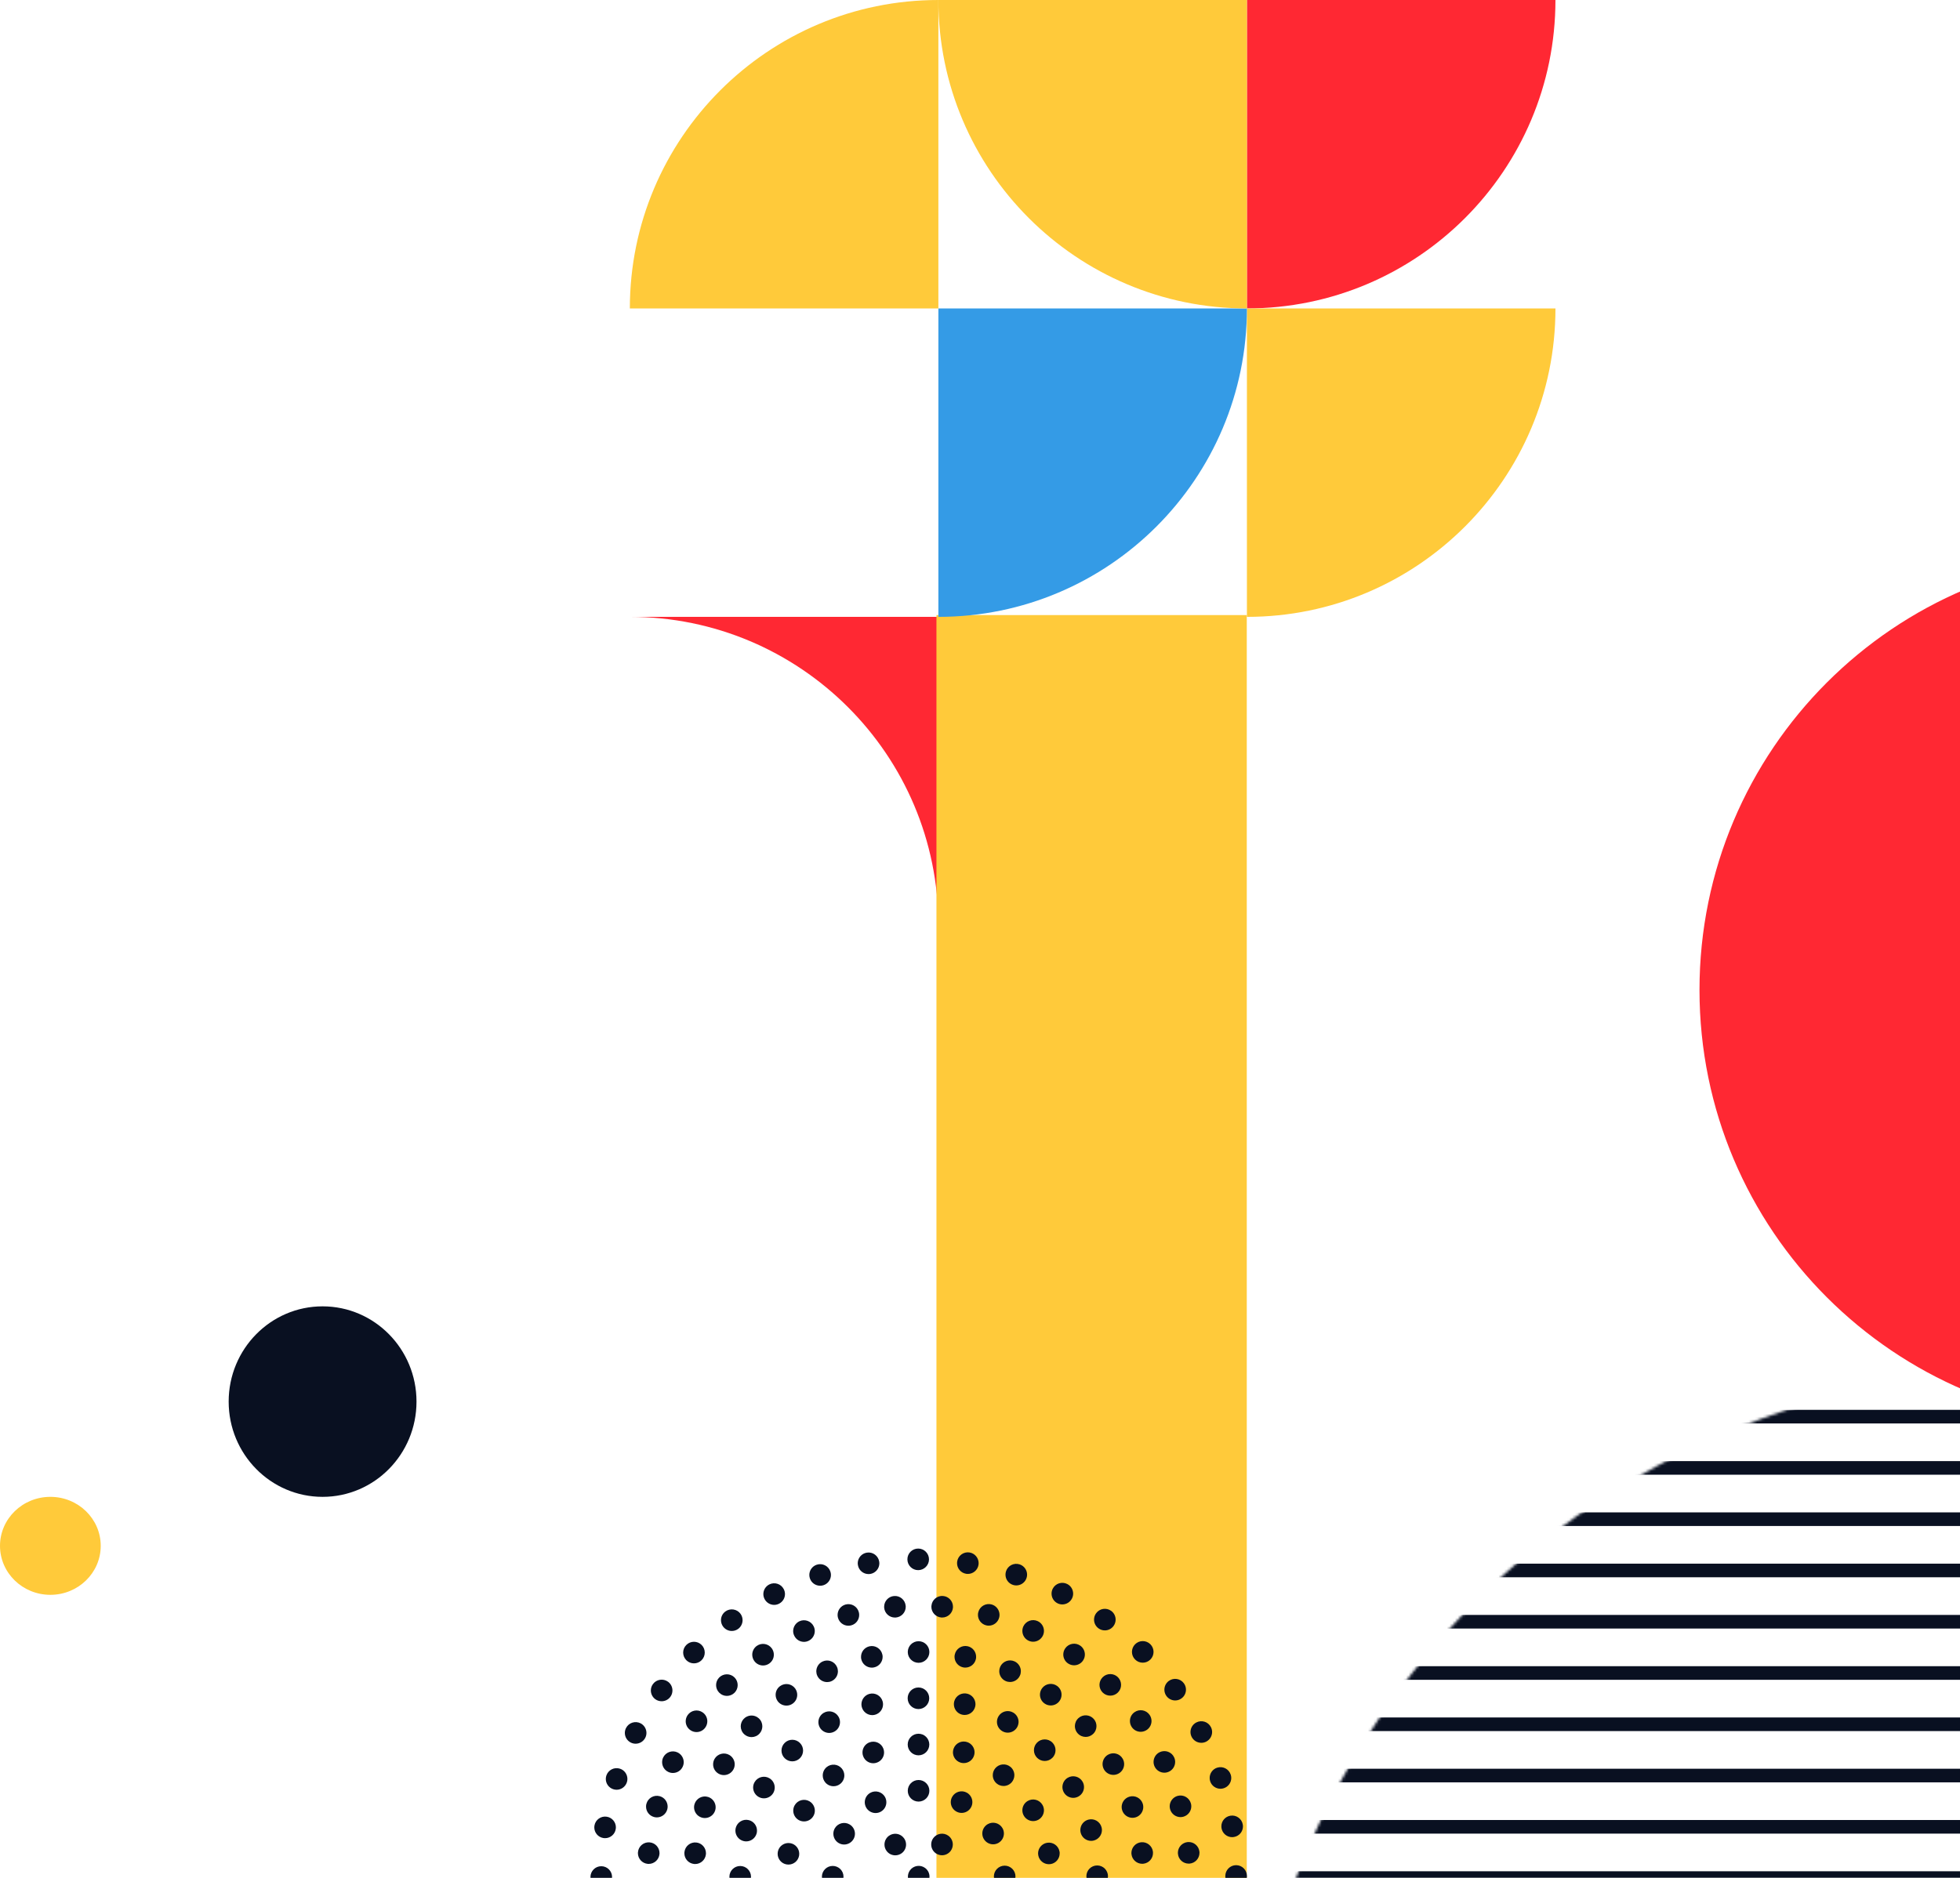
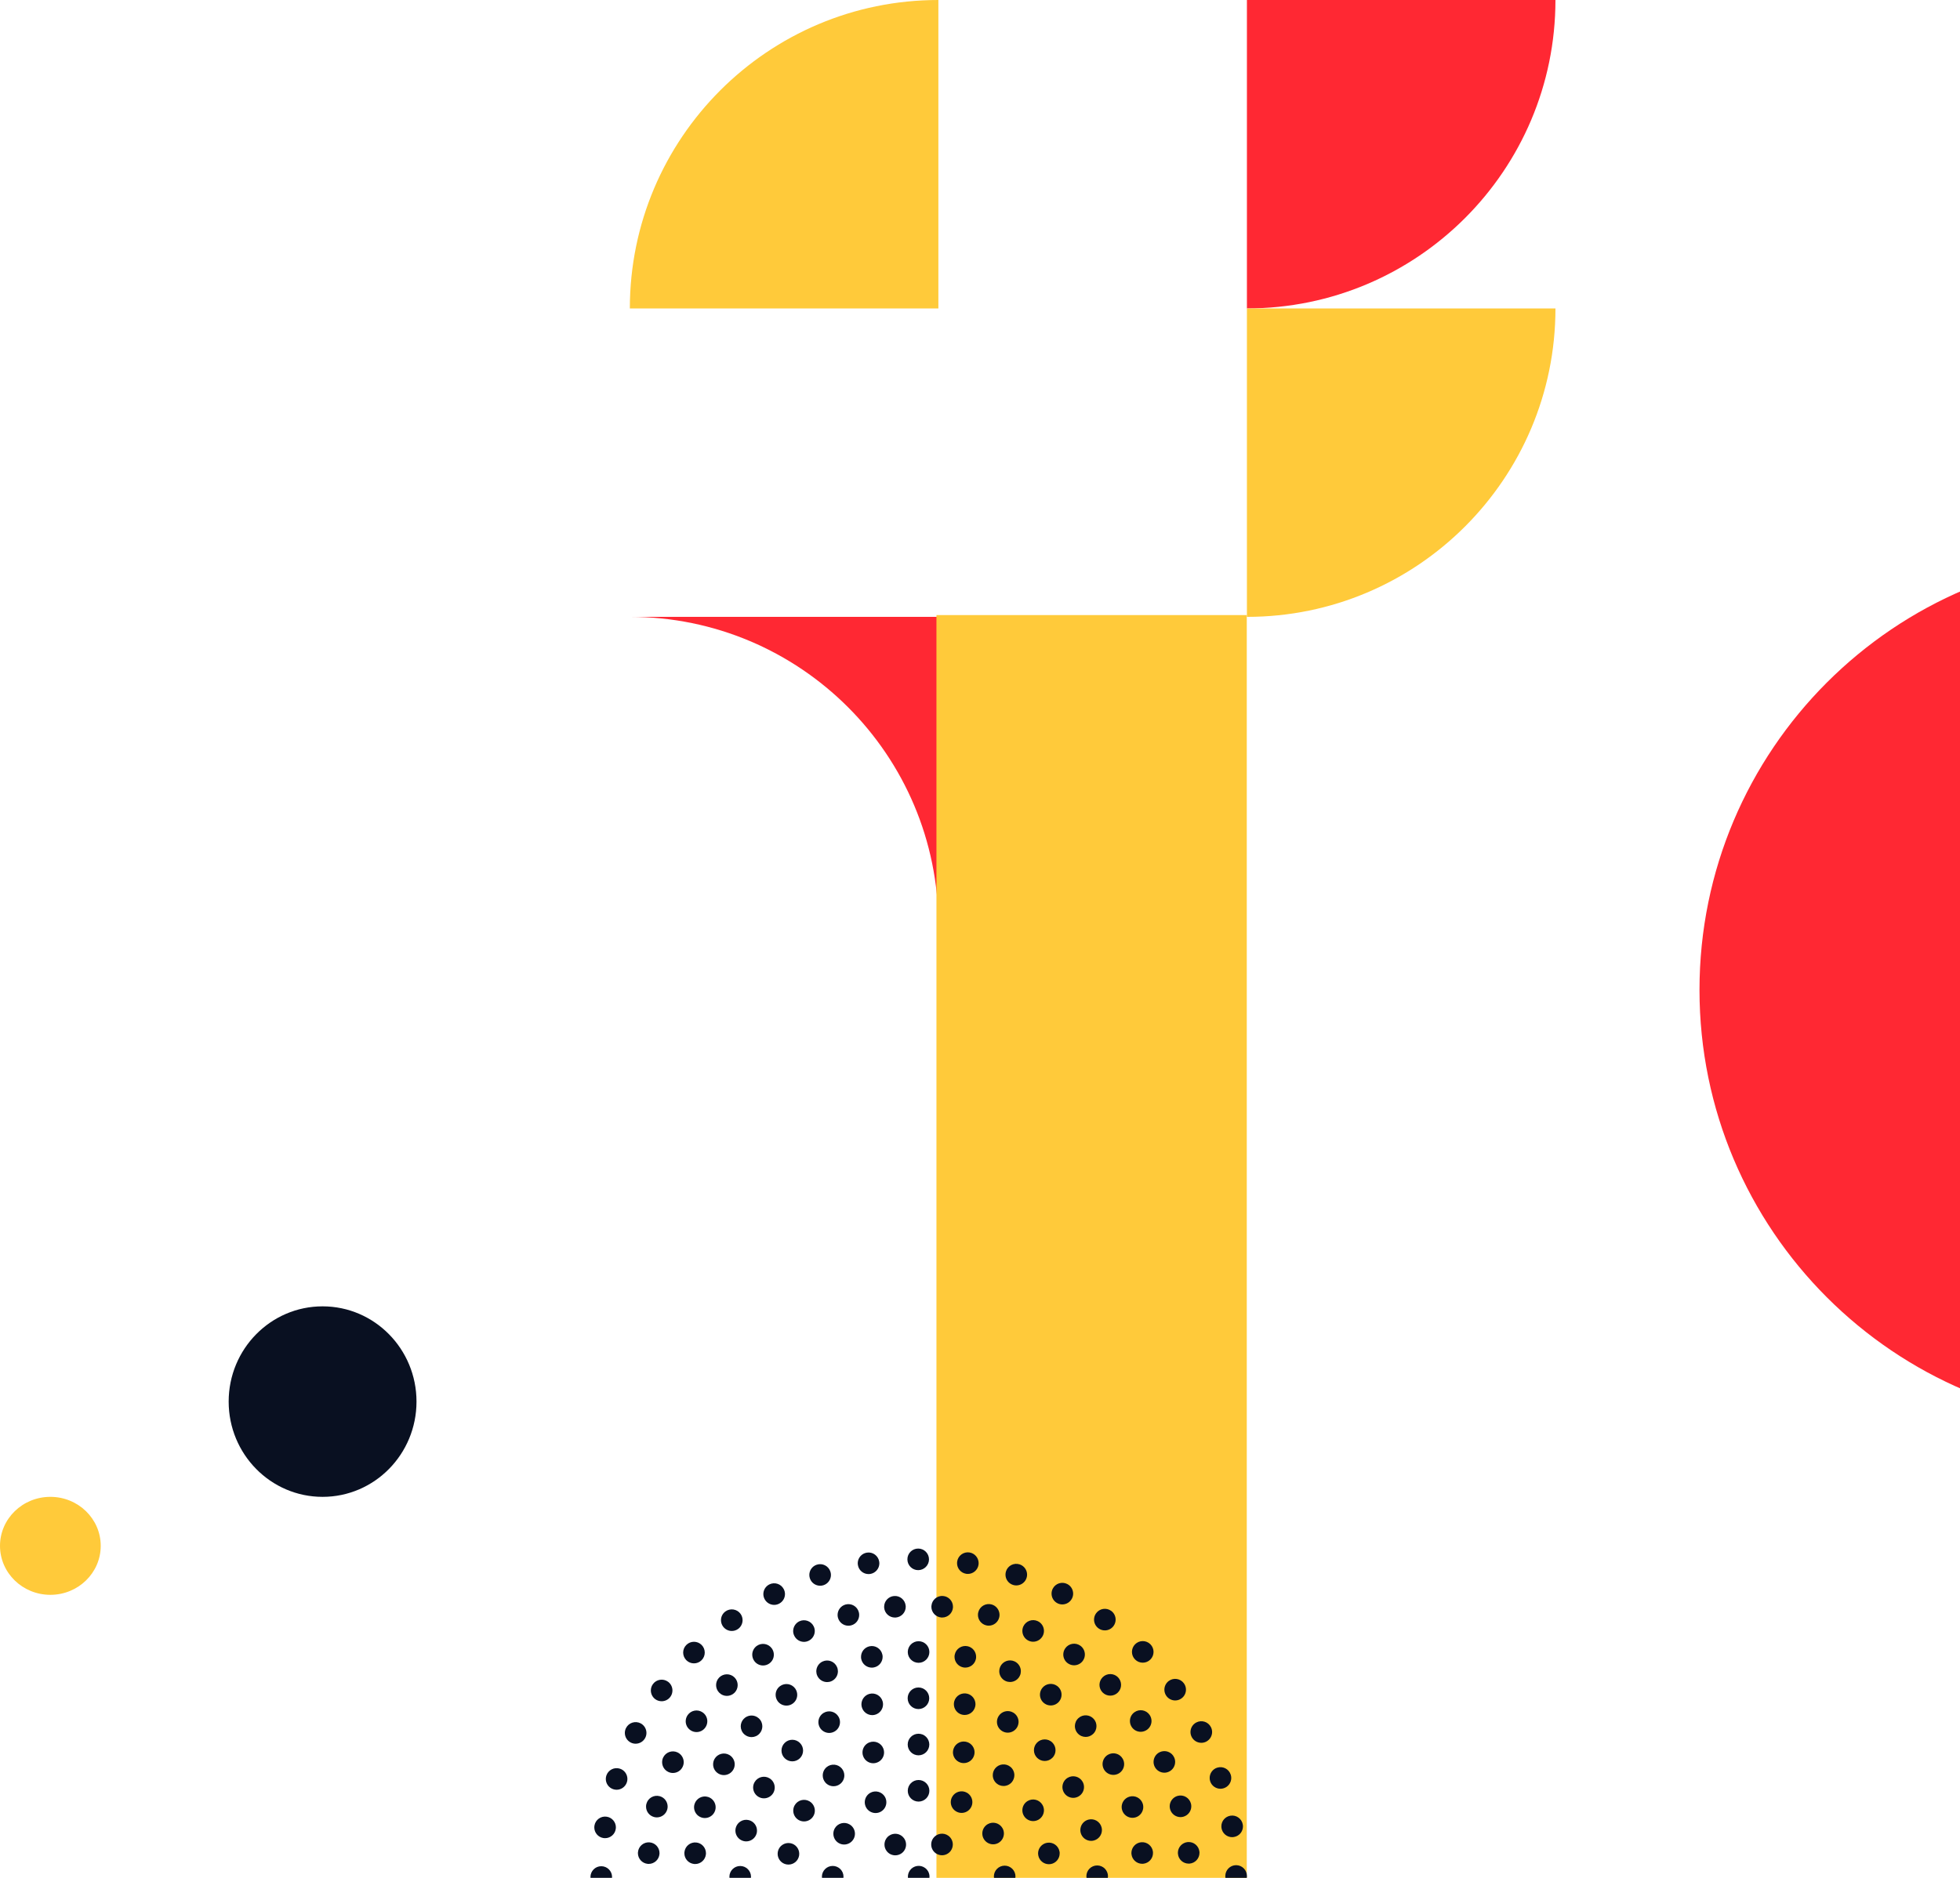
<svg xmlns="http://www.w3.org/2000/svg" width="720" height="690" viewBox="0 0 720 690" fill="none">
  <mask id="mask0_1_21146" style="mask-type:luminance" maskUnits="userSpaceOnUse" x="457" y="503" width="580" height="291">
-     <path d="M746.958 503.639C586.876 503.639 457.104 633.399 457.104 793.467H1036.82C1036.82 633.399 907.044 503.639 746.961 503.639H746.958Z" fill="white" />
-   </mask>
+     </mask>
  <g mask="url(#mask0_1_21146)">
    <path d="M450.59 690.08H1078.3" stroke="#091021" stroke-width="5" stroke-miterlimit="10" />
    <path d="M450.59 671.24H1078.3" stroke="#091021" stroke-width="5" stroke-miterlimit="10" />
    <path d="M450.59 652.401H1078.3" stroke="#091021" stroke-width="5" stroke-miterlimit="10" />
-     <path d="M450.59 633.562H1078.3" stroke="#091021" stroke-width="5" stroke-miterlimit="10" />
    <path d="M450.59 614.724H1078.3" stroke="#091021" stroke-width="5" stroke-miterlimit="10" />
    <path d="M450.59 595.885H1078.3" stroke="#091021" stroke-width="5" stroke-miterlimit="10" />
    <path d="M450.59 577.046H1078.3" stroke="#091021" stroke-width="5" stroke-miterlimit="10" />
    <path d="M450.59 558.206H1078.3" stroke="#091021" stroke-width="5" stroke-miterlimit="10" />
    <path d="M450.59 539.367H1078.3" stroke="#091021" stroke-width="5" stroke-miterlimit="10" />
    <path d="M450.59 520.528H1078.3" stroke="#091021" stroke-width="5" stroke-miterlimit="10" />
    <path d="M450.591 501.689H1078.3" stroke="#091021" stroke-width="5" stroke-miterlimit="10" />
  </g>
  <path d="M784.053 523.471C872.281 523.471 943.804 451.955 943.804 363.736C943.804 275.516 872.281 204 784.053 204C695.826 204 624.303 275.516 624.303 363.736C624.303 451.955 695.826 523.471 784.053 523.471Z" fill="#FF2833" />
  <path d="M231.37 226.655C293.966 226.655 344.709 277.394 344.709 339.984V226.655H231.37Z" fill="#FF2833" />
  <path d="M458 226H344V810H458V226Z" fill="#FFCA3A" />
  <path d="M118.5 550C137.554 550 153 534.33 153 515C153 495.67 137.554 480 118.5 480C99.446 480 84 495.67 84 515C84 534.33 99.446 550 118.5 550Z" fill="#091021" />
  <path d="M18.5 586C28.717 586 37 577.941 37 568C37 558.059 28.717 550 18.5 550C8.283 550 0 558.059 0 568C0 577.941 8.283 586 18.5 586Z" fill="#FFCA3A" />
  <path d="M333.58 806.153C333.58 803.953 335.348 802.185 337.547 802.185C339.736 802.175 341.515 803.953 341.515 806.14C341.515 808.339 339.736 810.107 337.547 810.118C335.361 810.118 333.58 808.337 333.58 806.151V806.153ZM318.698 808.658C316.725 808.352 315.331 806.652 315.342 804.737C315.342 804.533 315.353 804.329 315.387 804.125C315.727 801.96 317.756 800.488 319.92 800.828C321.881 801.134 323.286 802.823 323.275 804.748C323.275 804.952 323.254 805.156 323.218 805.36C322.912 807.309 321.235 808.715 319.308 808.715C319.104 808.715 318.899 808.692 318.695 808.658H318.698ZM351.86 805.337C351.826 805.133 351.816 804.939 351.816 804.735C351.805 802.808 353.199 801.108 355.158 800.802C357.324 800.462 359.351 801.935 359.704 804.1C359.727 804.304 359.749 804.508 359.749 804.701C359.761 806.629 358.355 808.329 356.393 808.635C356.189 808.669 355.985 808.692 355.781 808.692C353.856 808.692 352.166 807.298 351.86 805.337ZM300.29 804.272C298.613 803.728 297.546 802.175 297.546 800.498C297.546 800.09 297.604 799.682 297.74 799.274C298.409 797.19 300.653 796.044 302.738 796.724C304.417 797.268 305.481 798.822 305.481 800.498C305.481 800.896 305.413 801.314 305.288 801.722C304.744 803.399 303.193 804.465 301.514 804.465C301.106 804.465 300.698 804.397 300.29 804.272ZM369.79 801.688C369.664 801.28 369.596 800.862 369.596 800.464C369.596 798.788 370.663 797.234 372.34 796.69C374.425 796.01 376.658 797.143 377.338 799.23C377.474 799.638 377.532 800.056 377.532 800.454C377.532 802.13 376.465 803.683 374.788 804.227C374.38 804.363 373.972 804.421 373.564 804.421C371.885 804.421 370.334 803.367 369.79 801.69V801.688ZM282.802 797.03C281.431 796.34 280.637 794.946 280.637 793.505C280.637 792.893 280.773 792.281 281.068 791.703C282.065 789.742 284.447 788.973 286.406 789.969V789.959C287.777 790.66 288.572 792.054 288.572 793.494C288.572 794.106 288.436 794.718 288.14 795.296C287.437 796.68 286.045 797.472 284.604 797.472C283.992 797.472 283.38 797.326 282.802 797.03ZM386.927 795.252C386.631 794.674 386.495 794.051 386.495 793.45C386.495 791.999 387.288 790.617 388.661 789.914C390.61 788.917 392.99 789.687 393.999 791.637C394.295 792.226 394.431 792.838 394.431 793.45C394.431 794.888 393.638 796.272 392.265 796.975C391.687 797.27 391.075 797.417 390.463 797.417C389.022 797.417 387.63 796.624 386.927 795.252ZM266.675 787.149C265.586 786.367 265.019 785.133 265.032 783.896C265.042 783.104 265.291 782.298 265.79 781.608C267.083 779.829 269.565 779.442 271.333 780.724C272.41 781.516 272.988 782.74 272.965 783.988C272.965 784.78 272.714 785.575 272.206 786.265C271.435 787.343 270.223 787.908 268.999 787.908C268.194 787.908 267.378 787.659 266.677 787.149H266.675ZM402.84 786.208C402.33 785.518 402.081 784.712 402.07 783.92C402.058 782.685 402.625 781.461 403.713 780.666C405.481 779.374 407.963 779.772 409.245 781.54C409.755 782.23 410.004 783.036 410.014 783.828C410.025 785.063 409.46 786.299 408.382 787.081C407.668 787.591 406.852 787.84 406.049 787.84C404.825 787.84 403.611 787.273 402.842 786.208H402.84ZM252.279 774.863C251.508 774.094 251.123 773.072 251.123 772.065C251.123 771.045 251.508 770.035 252.279 769.253C253.832 767.7 256.336 767.7 257.889 769.253C258.659 770.023 259.056 771.045 259.056 772.052C259.056 773.072 258.671 774.081 257.889 774.863C257.118 775.634 256.098 776.019 255.088 776.019C254.068 776.019 253.059 775.634 252.279 774.863ZM417.144 774.785C416.362 774.013 415.977 773.006 415.977 771.986C415.977 770.979 416.362 769.957 417.144 769.187H417.133C418.685 767.634 421.203 767.634 422.744 769.177C423.526 769.959 423.91 770.968 423.91 771.988C423.91 773.008 423.526 774.017 422.754 774.787H422.742C421.972 775.569 420.963 775.953 419.943 775.953C418.923 775.953 417.913 775.569 417.144 774.787V774.785ZM239.981 760.505C239.46 759.78 239.212 758.941 239.222 758.125C239.235 756.912 239.8 755.724 240.854 754.963C242.622 753.671 245.105 754.056 246.397 755.824V755.834C246.896 756.514 247.145 757.32 247.155 758.112C247.168 759.36 246.601 760.584 245.523 761.366C244.82 761.886 244.004 762.135 243.188 762.135C241.964 762.135 240.763 761.567 239.981 760.503V760.505ZM429.497 761.287C428.409 760.505 427.842 759.27 427.865 758.036C427.876 757.243 428.114 756.438 428.624 755.747C429.916 753.979 432.388 753.582 434.166 754.874C435.244 755.656 435.809 756.88 435.798 758.125C435.788 758.918 435.537 759.723 435.04 760.414C434.258 761.478 433.057 762.046 431.82 762.046C431.015 762.046 430.199 761.797 429.495 761.287H429.497ZM230.076 744.4C229.78 743.822 229.644 743.2 229.644 742.588C229.644 741.149 230.426 739.766 231.799 739.062C233.748 738.066 236.141 738.835 237.137 740.786C237.433 741.364 237.579 741.976 237.579 742.588C237.579 744.026 236.787 745.42 235.416 746.123C234.838 746.419 234.226 746.555 233.614 746.555C232.175 746.555 230.781 745.773 230.078 744.402L230.076 744.4ZM439.596 746.021C438.225 745.318 437.443 743.924 437.43 742.486C437.43 741.874 437.579 741.262 437.872 740.684C438.869 738.735 441.249 737.953 443.2 738.95C444.571 739.653 445.364 741.047 445.364 742.486C445.376 743.087 445.228 743.71 444.932 744.288C444.229 745.658 442.847 746.453 441.396 746.453C440.797 746.453 440.172 746.317 439.594 746.021H439.596ZM222.812 726.925C222.687 726.517 222.619 726.109 222.619 725.701C222.619 724.035 223.683 722.471 225.362 721.927C227.436 721.247 229.68 722.392 230.36 724.477C230.496 724.885 230.554 725.293 230.554 725.701C230.554 727.367 229.487 728.92 227.823 729.475C227.415 729.6 226.994 729.668 226.588 729.668C224.922 729.668 223.358 728.603 222.814 726.925H222.812ZM447.191 729.349C445.514 728.805 444.448 727.252 444.448 725.575C444.448 725.178 444.505 724.759 444.641 724.351C445.31 722.267 447.555 721.132 449.639 721.802C451.316 722.346 452.383 723.909 452.383 725.575C452.383 725.983 452.315 726.391 452.189 726.799C451.645 728.476 450.081 729.543 448.415 729.543C448.007 729.543 447.586 729.485 447.191 729.349ZM218.392 708.542C218.37 708.338 218.347 708.134 218.347 707.93C218.336 706.003 219.731 704.303 221.69 703.997C223.855 703.657 225.883 705.129 226.236 707.295C226.259 707.499 226.28 707.703 226.28 707.896C226.291 709.823 224.897 711.523 222.937 711.829C222.723 711.863 222.519 711.887 222.315 711.887C220.387 711.887 218.71 710.493 218.394 708.544L218.392 708.542ZM452.053 711.704C450.092 711.398 448.687 709.709 448.698 707.783C448.698 707.579 448.709 707.375 448.743 707.171C449.083 705.008 451.112 703.533 453.275 703.873C455.235 704.179 456.642 705.879 456.631 707.807C456.631 708 456.62 708.204 456.586 708.408C456.28 710.357 454.591 711.763 452.665 711.763C452.461 711.763 452.257 711.74 452.053 711.706V711.704ZM216.906 689.685C216.906 687.499 218.685 685.718 220.874 685.718C223.061 685.718 224.841 687.486 224.841 689.673C224.852 691.872 223.073 693.65 220.887 693.65C218.687 693.65 216.919 691.87 216.908 689.683L216.906 689.685ZM450.115 689.56V689.471V689.311C450.115 687.125 451.883 685.344 454.07 685.333C456.268 685.333 458.048 687.101 458.048 689.301V689.426V689.562C458.048 691.749 456.268 693.529 454.081 693.529C451.894 693.529 450.113 691.751 450.113 689.562L450.115 689.56ZM221.669 675.37C219.697 675.064 218.302 673.364 218.313 671.436C218.313 671.232 218.326 671.039 218.358 670.835C218.698 668.672 220.727 667.187 222.891 667.527C224.852 667.833 226.246 669.522 226.246 671.447C226.246 671.651 226.225 671.855 226.189 672.059C225.893 674.008 224.206 675.414 222.279 675.414C222.075 675.414 221.871 675.404 221.669 675.37ZM448.711 671.698C448.677 671.47 448.666 671.256 448.666 671.041C448.666 669.137 450.06 667.461 452.009 667.155C454.164 666.804 456.202 668.287 456.542 670.442C456.576 670.646 456.599 670.85 456.599 671.054C456.61 672.981 455.216 674.681 453.256 674.987C453.042 675.021 452.825 675.045 452.623 675.045C450.706 675.045 449.019 673.651 448.713 671.702L448.711 671.698ZM225.294 657.429C223.607 656.885 222.54 655.332 222.54 653.655C222.54 653.247 222.608 652.839 222.733 652.431C223.413 650.347 225.647 649.201 227.732 649.881C229.408 650.415 230.475 651.979 230.475 653.644C230.475 654.052 230.418 654.46 230.282 654.868C229.738 656.545 228.186 657.622 226.518 657.622C226.11 657.622 225.692 657.554 225.294 657.429ZM444.562 654.528C444.426 654.12 444.369 653.702 444.369 653.292C444.358 651.626 445.423 650.062 447.1 649.518C449.184 648.838 451.418 649.97 452.098 652.057C452.234 652.465 452.302 652.873 452.302 653.281C452.302 654.958 451.237 656.511 449.571 657.055C449.153 657.191 448.745 657.259 448.337 657.259C446.66 657.259 445.106 656.194 444.562 654.528ZM231.699 640.272C230.329 639.569 229.534 638.188 229.534 636.747C229.534 636.135 229.67 635.523 229.965 634.945C230.962 632.984 233.344 632.215 235.303 633.201C236.674 633.904 237.469 635.298 237.469 636.736C237.469 637.338 237.333 637.96 237.038 638.538C236.334 639.911 234.942 640.704 233.501 640.704C232.889 640.704 232.277 640.568 231.699 640.272ZM437.762 638.222C437.467 637.644 437.32 637.021 437.32 636.42C437.32 634.968 438.113 633.587 439.485 632.884C441.434 631.887 443.827 632.646 444.824 634.594C445.119 635.172 445.266 635.795 445.266 636.407C445.266 637.846 444.473 639.229 443.1 639.943C442.522 640.238 441.91 640.374 441.298 640.374C439.859 640.374 438.465 639.592 437.762 638.222ZM240.72 624.35C239.643 623.558 239.078 622.334 239.088 621.099C239.101 620.294 239.339 619.501 239.847 618.811C241.128 617.03 243.611 616.645 245.389 617.927C246.467 618.708 247.032 619.943 247.021 621.18C247.011 621.972 246.773 622.778 246.263 623.468C245.493 624.533 244.28 625.1 243.056 625.1C242.24 625.1 241.424 624.862 240.723 624.352L240.72 624.35ZM428.49 623.184C427.969 622.47 427.721 621.63 427.731 620.804C427.742 619.603 428.309 618.413 429.351 617.642C431.119 616.35 433.601 616.734 434.893 618.502C435.426 619.227 435.675 620.056 435.662 620.882C435.652 622.096 435.084 623.283 434.03 624.044C433.329 624.565 432.511 624.813 431.697 624.813C430.473 624.813 429.272 624.246 428.49 623.181V623.184ZM252.122 610.026C251.352 609.255 250.966 608.235 250.955 607.228C250.955 606.208 251.34 605.188 252.122 604.416C253.665 602.863 256.179 602.863 257.732 604.406C258.503 605.175 258.888 606.197 258.888 607.217C258.888 608.224 258.503 609.246 257.732 610.015C256.963 610.797 255.941 611.182 254.923 611.182C253.913 611.182 252.893 610.795 252.122 610.026ZM416.987 609.777C416.205 609.008 415.82 607.986 415.82 606.966C415.82 605.957 416.205 604.937 416.976 604.168C418.519 602.614 421.033 602.614 422.586 604.157C423.356 604.928 423.753 605.948 423.753 606.956C423.753 607.976 423.368 608.995 422.597 609.767C421.815 610.549 420.806 610.933 419.788 610.933C418.768 610.933 417.758 610.549 416.987 609.777ZM265.61 597.65C265.11 596.958 264.862 596.155 264.851 595.362C264.828 594.125 265.395 592.891 266.483 592.109H266.473C268.241 590.817 270.734 591.201 272.028 592.969C272.548 593.694 272.797 594.533 272.786 595.362C272.763 596.563 272.208 597.752 271.154 598.524C270.451 599.034 269.635 599.282 268.821 599.282C267.597 599.282 266.396 598.715 265.614 597.65H265.61ZM403.535 598.32C402.447 597.527 401.879 596.303 401.892 595.067C401.903 594.274 402.141 593.469 402.651 592.778C403.932 590.999 406.414 590.602 408.182 591.894H408.193C409.27 592.676 409.836 593.9 409.825 595.147C409.814 595.94 409.574 596.735 409.066 597.436C408.295 598.503 407.084 599.068 405.86 599.068C405.044 599.068 404.238 598.83 403.537 598.32H403.535ZM280.855 587.532C280.56 586.954 280.413 586.342 280.413 585.73C280.413 584.291 281.206 582.897 282.579 582.194C284.53 581.197 286.921 581.966 287.917 583.917C288.213 584.495 288.359 585.118 288.359 585.719C288.359 587.17 287.567 588.552 286.194 589.255C285.616 589.55 285.004 589.697 284.392 589.697C282.951 589.697 281.559 588.904 280.855 587.532ZM388.448 589.096C387.078 588.392 386.283 587.011 386.283 585.57C386.283 584.958 386.419 584.336 386.714 583.758C387.7 581.809 390.093 581.027 392.042 582.024C393.413 582.714 394.208 584.108 394.218 585.549C394.218 586.161 394.082 586.773 393.787 587.351C393.083 588.734 391.691 589.527 390.24 589.527C389.638 589.527 389.026 589.391 388.448 589.096ZM297.504 579.926C297.368 579.518 297.31 579.11 297.3 578.703C297.3 577.026 298.367 575.473 300.043 574.929C302.128 574.249 304.362 575.381 305.042 577.468C305.178 577.876 305.246 578.284 305.246 578.692C305.246 580.358 304.181 581.922 302.502 582.466C302.094 582.602 301.686 582.659 301.278 582.659C299.601 582.659 298.048 581.605 297.504 579.929V579.926ZM372.104 582.351C370.427 581.807 369.361 580.254 369.361 578.588C369.361 578.18 369.418 577.761 369.554 577.353C370.223 575.269 372.455 574.134 374.542 574.803C376.218 575.347 377.296 576.901 377.296 578.566C377.296 578.974 377.238 579.393 377.102 579.803C376.558 581.48 375.005 582.546 373.328 582.546C372.92 582.546 372.512 582.489 372.104 582.353V582.351ZM315.14 575.031C315.106 574.814 315.083 574.599 315.083 574.385C315.104 572.47 316.487 570.804 318.438 570.498C320.602 570.148 322.631 571.631 322.971 573.796C323.005 573.989 323.029 574.193 323.029 574.397C323.039 576.325 321.634 578.012 319.686 578.331C319.469 578.365 319.254 578.375 319.052 578.375C317.136 578.375 315.448 576.992 315.142 575.033L315.14 575.031ZM354.922 578.271C352.963 577.965 351.556 576.276 351.567 574.351C351.567 574.147 351.578 573.943 351.612 573.749C351.941 571.586 353.968 570.101 356.134 570.43C358.093 570.736 359.5 572.436 359.5 574.363C359.5 574.557 359.479 574.761 359.455 574.965C359.149 576.926 357.46 578.32 355.535 578.32C355.331 578.32 355.126 578.309 354.922 578.275V578.271ZM333.331 572.967C333.321 570.781 335.089 569 337.286 569C339.473 568.989 341.254 570.768 341.264 572.955C341.264 575.141 339.483 576.922 337.297 576.932H337.286C335.097 576.932 333.331 575.154 333.331 572.965V572.967Z" fill="#091021" />
  <path d="M342.251 789.096C342.24 788.983 342.228 788.858 342.228 788.745C342.251 786.706 343.815 784.995 345.879 784.825C348.055 784.644 349.97 786.263 350.15 788.452C350.161 788.554 350.161 788.656 350.161 788.758C350.184 790.809 348.609 792.555 346.523 792.725C346.41 792.736 346.308 792.736 346.193 792.736C344.153 792.736 342.419 791.172 342.249 789.098L342.251 789.096ZM328.48 792.621C326.419 792.441 324.876 790.707 324.876 788.667C324.876 788.554 324.887 788.429 324.897 788.316C325.091 786.13 327.016 784.532 329.205 784.723H329.192C331.256 784.904 332.809 786.637 332.809 788.677C332.809 788.79 332.799 788.915 332.786 789.028C332.605 791.091 330.871 792.643 328.842 792.643C328.729 792.643 328.604 792.632 328.478 792.619L328.48 792.621ZM359.467 786.831C359.378 786.491 359.331 786.14 359.331 785.8C359.341 784.043 360.51 782.445 362.276 781.982C364.395 781.414 366.571 782.672 367.138 784.793C367.23 785.144 367.274 785.484 367.274 785.836C367.264 787.581 366.095 789.179 364.327 789.644C363.976 789.736 363.636 789.78 363.296 789.78C361.539 789.78 359.941 788.614 359.465 786.833L359.467 786.831ZM310.731 789.493C308.963 789.017 307.786 787.43 307.786 785.675C307.786 785.335 307.82 784.984 307.922 784.644C308.477 782.526 310.653 781.268 312.774 781.822H312.761C314.542 782.298 315.708 783.886 315.719 785.63C315.719 785.981 315.674 786.323 315.583 786.674C315.107 788.454 313.509 789.632 311.751 789.632C311.411 789.632 311.071 789.587 310.731 789.496V789.493ZM376.028 781.548C375.769 781.004 375.643 780.437 375.643 779.87C375.643 778.386 376.493 776.946 377.932 776.276C379.915 775.348 382.274 776.198 383.213 778.191C383.464 778.724 383.587 779.302 383.587 779.857C383.587 781.353 382.737 782.781 381.298 783.461C380.754 783.709 380.176 783.835 379.619 783.835C378.123 783.835 376.695 782.985 376.026 781.546L376.028 781.548ZM293.766 783.374C292.315 782.704 291.465 781.276 291.454 779.793C291.454 779.226 291.569 778.661 291.818 778.117C292.748 776.121 295.103 775.261 297.088 776.179C298.529 776.848 299.389 778.276 299.389 779.759C299.389 780.326 299.277 780.892 299.028 781.436C298.359 782.887 296.92 783.748 295.424 783.748C294.869 783.748 294.302 783.622 293.768 783.374H293.766ZM391.386 773.446C390.899 772.745 390.661 771.939 390.661 771.145C390.672 769.897 391.263 768.686 392.351 767.915C394.142 766.657 396.612 767.088 397.883 768.877C398.369 769.581 398.607 770.373 398.597 771.179C398.597 772.415 398.006 773.637 396.918 774.398C396.227 774.897 395.422 775.122 394.64 775.122C393.382 775.122 392.158 774.545 391.386 773.446ZM278.102 774.398C277.003 773.627 276.415 772.415 276.402 771.168C276.402 770.375 276.629 769.57 277.116 768.867C278.374 767.078 280.846 766.633 282.648 767.891C283.736 768.65 284.324 769.863 284.335 771.111C284.348 771.903 284.12 772.709 283.621 773.412C282.852 774.511 281.626 775.112 280.367 775.112C279.585 775.112 278.793 774.874 278.1 774.398H278.102ZM264.263 762.804C263.494 762.022 263.107 761.013 263.107 759.993C263.107 758.984 263.492 757.964 264.263 757.195C265.817 755.641 268.32 755.641 269.874 757.195V757.184C270.645 757.966 271.04 758.973 271.04 759.995C271.04 761.002 270.645 762.022 269.874 762.806C269.104 763.576 268.082 763.962 267.075 763.962C266.055 763.962 265.045 763.576 264.263 762.806V762.804ZM405.112 762.781C404.33 762.01 403.946 760.99 403.946 759.982C403.946 758.962 404.33 757.953 405.112 757.171C405.134 757.148 405.157 757.126 405.18 757.103C406.723 755.55 409.237 755.55 410.791 757.103C411.56 757.874 411.947 758.884 411.947 759.902C411.947 760.909 411.573 761.918 410.801 762.7C410.78 762.724 410.744 762.758 410.723 762.781C409.941 763.563 408.931 763.948 407.911 763.948C406.904 763.948 405.882 763.563 405.112 762.781ZM252.658 748.977C252.159 748.287 251.931 747.481 251.931 746.676C251.944 745.439 252.533 744.228 253.621 743.457C255.412 742.199 257.894 742.63 259.14 744.419C259.639 745.123 259.864 745.926 259.864 746.721C259.854 747.968 259.265 749.181 258.177 749.951C257.484 750.437 256.691 750.665 255.899 750.665C254.653 750.665 253.429 750.087 252.658 748.975V748.977ZM416.864 749.861C415.766 749.092 415.175 747.879 415.164 746.632C415.164 745.839 415.392 745.034 415.889 744.33C417.136 742.539 419.606 742.097 421.408 743.355C422.496 744.126 423.087 745.337 423.097 746.585C423.108 747.377 422.87 748.183 422.383 748.886V748.875C421.612 749.987 420.377 750.575 419.13 750.575C418.348 750.575 417.553 750.337 416.862 749.861H416.864ZM243.624 733.349C243.375 732.805 243.25 732.227 243.25 731.672C243.25 730.176 244.1 728.748 245.541 728.079C247.536 727.15 249.893 728.011 250.811 729.993C251.07 730.537 251.185 731.115 251.185 731.67C251.185 733.166 250.335 734.594 248.896 735.263C248.352 735.525 247.785 735.637 247.218 735.637C245.722 735.637 244.293 734.787 243.624 733.349ZM426.126 735.174C424.685 734.505 423.824 733.079 423.824 731.581C423.824 731.013 423.939 730.448 424.198 729.904C425.116 727.921 427.473 727.048 429.456 727.977C430.907 728.646 431.757 730.072 431.757 731.57C431.757 732.125 431.644 732.703 431.394 733.247C430.714 734.685 429.286 735.535 427.79 735.535C427.235 735.535 426.667 735.422 426.123 735.172L426.126 735.174ZM237.472 716.372C237.38 716.033 237.336 715.682 237.336 715.342C237.346 713.585 238.515 711.999 240.283 711.523C242.402 710.956 244.568 712.214 245.133 714.335C245.224 714.685 245.269 715.036 245.269 715.378C245.269 717.123 244.089 718.721 242.323 719.197C241.983 719.286 241.643 719.322 241.303 719.322C239.546 719.322 237.937 718.155 237.472 716.375V716.372ZM432.677 719.092C430.909 718.616 429.73 717.018 429.73 715.274C429.719 714.934 429.764 714.581 429.855 714.231C430.423 712.123 432.599 710.854 434.707 711.419C436.485 711.885 437.652 713.483 437.665 715.227C437.665 715.567 437.62 715.918 437.529 716.271C437.053 718.049 435.455 719.218 433.697 719.218C433.357 719.218 433.017 719.173 432.677 719.092ZM234.354 698.602C234.344 698.489 234.344 698.364 234.344 698.251C234.344 696.211 235.897 694.488 237.958 694.307C240.147 694.114 242.062 695.735 242.253 697.911V697.922C242.266 698.034 242.277 698.16 242.277 698.272C242.266 700.3 240.713 702.036 238.649 702.206C238.524 702.216 238.411 702.229 238.298 702.229C236.258 702.229 234.535 700.665 234.354 698.602ZM436.326 702.104C434.263 701.934 432.709 700.2 432.699 698.17C432.699 698.058 432.709 697.932 432.722 697.82C432.903 695.633 434.83 694.012 437.006 694.205C439.07 694.375 440.634 696.109 440.634 698.138C440.634 698.264 440.634 698.377 440.623 698.502V698.491C440.442 700.565 438.706 702.129 436.679 702.129C436.566 702.129 436.454 702.119 436.328 702.106L436.326 702.104ZM237.958 684.856C235.897 684.675 234.344 682.952 234.333 680.912C234.333 680.799 234.344 680.684 234.354 680.561C234.535 678.385 236.462 676.764 238.639 676.957C240.7 677.127 242.266 678.861 242.266 680.89C242.266 681.003 242.266 681.128 242.253 681.241C242.073 683.315 240.339 684.868 238.309 684.868C238.194 684.868 238.071 684.868 237.956 684.858L237.958 684.856ZM432.711 681.15V681.139C432.701 681.026 432.69 680.901 432.69 680.788C432.69 678.759 434.254 677.025 436.318 676.845C438.494 676.651 440.421 678.273 440.612 680.448C440.623 680.574 440.623 680.686 440.623 680.812C440.623 682.841 439.07 684.575 437.006 684.756C436.883 684.756 436.768 684.766 436.656 684.766C434.615 684.766 432.881 683.215 432.711 681.152V681.15ZM240.271 667.642C238.492 667.166 237.325 665.578 237.325 663.834C237.315 663.483 237.359 663.13 237.451 662.79H237.461C238.016 660.672 240.192 659.414 242.313 659.979C244.081 660.442 245.248 662.042 245.258 663.787C245.258 664.127 245.214 664.477 245.122 664.83C244.646 666.598 243.048 667.778 241.291 667.778C240.951 667.778 240.611 667.733 240.271 667.642ZM429.821 664.728C429.73 664.378 429.685 664.025 429.685 663.685C429.685 661.94 430.865 660.342 432.633 659.866C434.751 659.299 436.917 660.57 437.482 662.678C437.574 663.028 437.618 663.381 437.618 663.721C437.618 665.466 436.439 667.064 434.673 667.54C434.333 667.631 433.993 667.676 433.653 667.676C431.895 667.676 430.297 666.496 429.821 664.728ZM245.518 651.084C244.079 650.415 243.229 648.987 243.229 647.491C243.229 646.936 243.341 646.358 243.592 645.814C244.521 643.832 246.878 642.969 248.863 643.887C250.314 644.567 251.164 645.995 251.164 647.491C251.164 648.045 251.039 648.613 250.79 649.157C250.121 650.608 248.695 651.458 247.196 651.458C246.629 651.458 246.064 651.345 245.518 651.084ZM424.13 649.068C423.879 648.524 423.756 647.956 423.756 647.391C423.756 645.895 424.606 644.467 426.045 643.798C428.04 642.869 430.397 643.73 431.315 645.712C431.574 646.256 431.689 646.824 431.689 647.389C431.689 648.885 430.839 650.313 429.398 650.982C428.854 651.231 428.289 651.356 427.721 651.356C426.236 651.356 424.797 650.506 424.128 649.068H424.13ZM253.587 635.706C252.488 634.947 251.899 633.723 251.887 632.487C251.887 631.694 252.114 630.889 252.613 630.185C253.871 628.384 256.343 627.952 258.132 629.21C259.231 629.971 259.82 631.193 259.832 632.429C259.832 633.235 259.605 634.038 259.106 634.741C258.336 635.84 257.11 636.431 255.852 636.431C255.07 636.431 254.277 636.193 253.585 635.706H253.587ZM415.789 634.641C415.302 633.94 415.064 633.135 415.075 632.34C415.075 631.106 415.664 629.882 416.764 629.121C418.556 627.852 421.025 628.294 422.283 630.083C422.781 630.787 423.008 631.59 423.008 632.385C422.997 633.619 422.407 634.843 421.318 635.604C420.615 636.091 419.822 636.329 419.04 636.329C417.793 636.329 416.558 635.74 415.787 634.639L415.789 634.641ZM264.219 621.973C263.437 621.201 263.052 620.181 263.052 619.174C263.052 618.154 263.437 617.145 264.208 616.363C265.761 614.822 268.278 614.809 269.829 616.363C270.6 617.134 270.985 618.154 270.985 619.174C270.985 620.183 270.6 621.203 269.829 621.973C269.047 622.742 268.038 623.139 267.02 623.139C266 623.139 264.99 622.755 264.219 621.973ZM405.055 621.892C404.284 621.11 403.888 620.101 403.888 619.081C403.888 618.061 404.284 617.051 405.055 616.282C406.596 614.729 409.112 614.729 410.665 616.271C411.435 617.053 411.821 618.063 411.821 619.083C411.832 620.092 411.437 621.112 410.665 621.881C409.894 622.663 408.874 623.048 407.854 623.048C406.846 623.048 405.824 622.663 405.055 621.892ZM277.059 610.275C276.572 609.574 276.334 608.768 276.334 607.974C276.345 606.739 276.935 605.515 278.023 604.744H278.034C279.826 603.486 282.295 603.928 283.553 605.719C284.04 606.422 284.278 607.226 284.267 608.02C284.267 609.255 283.678 610.479 282.578 611.24H282.59C281.887 611.726 281.094 611.964 280.312 611.964C279.067 611.964 277.83 611.376 277.059 610.275ZM392.281 611.169C391.193 610.411 390.604 609.187 390.591 607.95C390.591 607.158 390.819 606.352 391.318 605.649C392.563 603.86 395.048 603.416 396.837 604.674C397.925 605.432 398.514 606.656 398.524 607.893C398.537 608.698 398.299 609.501 397.81 610.194C397.041 611.305 395.804 611.894 394.557 611.894C393.775 611.894 392.982 611.656 392.279 611.169H392.281ZM291.747 600.98C291.488 600.436 291.363 599.869 291.363 599.304C291.376 597.819 292.226 596.391 293.664 595.711C295.647 594.793 298.006 595.653 298.935 597.638C299.183 598.182 299.309 598.749 299.309 599.315C299.296 600.8 298.459 602.228 297.007 602.908C296.474 603.156 295.896 603.282 295.341 603.282C293.845 603.282 292.417 602.432 291.747 600.98ZM377.853 602.861C376.413 602.192 375.562 600.766 375.562 599.268C375.562 598.7 375.677 598.135 375.926 597.591C376.857 595.609 379.213 594.746 381.196 595.664C382.645 596.333 383.495 597.759 383.495 599.257C383.495 599.824 383.372 600.39 383.121 600.934C382.452 602.372 381.013 603.235 379.517 603.235C378.963 603.235 378.395 603.11 377.851 602.861H377.853ZM307.82 594.406C307.728 594.066 307.684 593.715 307.684 593.375C307.694 591.618 308.863 590.033 310.629 589.557C312.748 588.989 314.924 590.247 315.481 592.368C315.583 592.708 315.617 593.059 315.617 593.399C315.617 595.156 314.45 596.754 312.682 597.217C312.329 597.309 311.989 597.353 311.651 597.353C309.894 597.353 308.296 596.187 307.82 594.406ZM362.189 597.194C360.421 596.718 359.244 595.13 359.244 593.375C359.244 593.035 359.278 592.683 359.38 592.345C359.934 590.226 362.11 588.968 364.229 589.523C365.997 589.999 367.164 591.597 367.177 593.341C367.177 593.681 367.132 594.032 367.041 594.372C366.565 596.15 364.967 597.33 363.209 597.33C362.869 597.33 362.529 597.285 362.189 597.194ZM324.797 590.734C324.787 590.609 324.787 590.496 324.787 590.371C324.787 588.343 326.34 586.62 328.404 586.437H328.414C330.591 586.244 332.505 587.855 332.699 590.041C332.709 590.167 332.72 590.279 332.72 590.392C332.72 592.432 331.156 594.155 329.092 594.336C328.98 594.346 328.865 594.346 328.742 594.346C326.712 594.346 324.978 592.793 324.797 590.732V590.734ZM345.766 594.327C343.705 594.147 342.138 592.423 342.138 590.394C342.138 590.269 342.151 590.156 342.162 590.031C342.342 587.855 344.27 586.233 346.446 586.427C348.507 586.597 350.072 588.331 350.072 590.36C350.072 590.485 350.072 590.598 350.061 590.723C349.88 592.787 348.146 594.338 346.117 594.338C346.002 594.338 345.879 594.338 345.764 594.327H345.766Z" fill="#091021" />
  <path d="M337.537 776.062C337.516 776.073 337.503 776.073 337.48 776.073C335.293 776.073 333.512 774.292 333.512 772.105C333.512 769.906 335.293 768.127 337.48 768.127V768.138C337.514 768.127 337.548 768.127 337.571 768.127C339.758 768.127 341.539 769.908 341.549 772.095C341.549 774.281 339.769 776.062 337.582 776.073C337.561 776.073 337.548 776.073 337.537 776.062ZM319.493 774.215C317.623 773.818 316.331 772.165 316.341 770.316C316.341 770.055 316.365 769.783 316.422 769.511C316.877 767.369 318.983 765.998 321.127 766.451C322.997 766.835 324.289 768.501 324.276 770.35C324.276 770.612 324.242 770.883 324.185 771.143C323.8 773.013 322.145 774.294 320.309 774.294C320.037 774.294 319.765 774.271 319.493 774.215ZM350.864 771.132C350.806 770.86 350.772 770.599 350.772 770.327C350.772 768.48 352.054 766.825 353.924 766.428C356.066 765.975 358.174 767.345 358.629 769.487C358.686 769.759 358.708 770.031 358.72 770.293C358.72 772.139 357.439 773.795 355.569 774.192C355.286 774.249 355.014 774.283 354.74 774.283C352.904 774.283 351.261 772.991 350.864 771.132ZM302.264 768.65C300.792 768.004 299.918 766.566 299.908 765.057C299.908 764.502 300.022 763.946 300.248 763.414C301.142 761.419 303.478 760.514 305.484 761.408C306.969 762.065 307.853 763.527 307.841 765.057C307.841 765.59 307.728 766.122 307.501 766.644C306.844 768.117 305.393 769.001 303.873 769.001C303.34 769.001 302.785 768.888 302.264 768.65ZM367.548 766.61C367.31 766.077 367.195 765.522 367.195 764.978C367.206 763.459 368.079 762.02 369.552 761.374C371.558 760.48 373.894 761.374 374.788 763.38C375.026 763.914 375.139 764.468 375.139 765.012C375.129 766.519 374.255 767.96 372.782 768.616C372.262 768.844 371.707 768.956 371.174 768.956C369.654 768.956 368.205 768.083 367.548 766.61ZM286.589 759.596C285.512 758.814 284.947 757.579 284.97 756.343C284.97 755.55 285.219 754.745 285.729 754.054C287.021 752.286 289.503 751.902 291.271 753.181C292.348 753.973 292.914 755.197 292.903 756.445C292.893 757.237 292.642 758.032 292.145 758.723C291.362 759.787 290.149 760.354 288.925 760.354C288.119 760.354 287.303 760.116 286.589 759.596ZM382.906 758.678C382.373 757.964 382.135 757.125 382.135 756.298C382.158 755.085 382.713 753.907 383.767 753.136C385.535 751.844 388.017 752.229 389.309 753.997C389.83 754.721 390.081 755.548 390.068 756.377C390.058 757.59 389.49 758.769 388.449 759.539C387.745 760.059 386.919 760.31 386.115 760.31C384.891 760.31 383.678 759.743 382.909 758.678H382.906ZM273.159 747.492C272.466 746.734 272.139 745.769 272.139 744.817C272.139 743.74 272.581 742.664 273.454 741.893C275.073 740.421 277.592 740.544 279.054 742.176C279.744 742.934 280.074 743.899 280.074 744.851C280.074 745.928 279.632 747.004 278.758 747.775C278 748.466 277.058 748.795 276.106 748.795C275.029 748.795 273.941 748.353 273.161 747.492H273.159ZM396.269 747.72C395.396 746.938 394.954 745.86 394.954 744.783C394.943 743.831 395.283 742.879 395.961 742.108C397.434 740.476 399.939 740.35 401.571 741.812C402.432 742.594 402.876 743.659 402.887 744.747C402.887 745.699 402.547 746.651 401.867 747.409C401.085 748.283 399.997 748.723 398.921 748.723C397.969 748.723 397.028 748.395 396.269 747.715V747.72ZM262.516 732.862C262.155 732.24 261.983 731.56 261.983 730.89C261.972 729.507 262.686 728.17 263.965 727.446C265.859 726.347 268.284 726.993 269.382 728.897C269.733 729.52 269.916 730.202 269.916 730.869C269.916 732.24 269.202 733.578 267.933 734.313C267.31 734.677 266.618 734.847 265.95 734.847C264.58 734.847 263.253 734.133 262.516 732.864V732.862ZM407.082 734.235C405.8 733.498 405.086 732.161 405.086 730.79C405.086 730.121 405.267 729.441 405.62 728.818C406.718 726.915 409.143 726.269 411.037 727.356C412.318 728.094 413.02 729.43 413.02 730.801C413.02 731.47 412.862 732.15 412.499 732.773C411.764 734.054 410.425 734.768 409.054 734.768C408.385 734.768 407.707 734.598 407.082 734.235ZM255.161 716.317C255.036 715.909 254.968 715.502 254.968 715.094C254.968 713.428 256.043 711.864 257.722 711.33C259.796 710.65 262.04 711.796 262.709 713.88C262.845 714.288 262.903 714.696 262.903 715.104C262.903 716.781 261.836 718.334 260.159 718.878C259.751 719.003 259.343 719.071 258.935 719.071C257.269 719.071 255.705 717.994 255.161 716.317ZM414.834 718.787C413.156 718.253 412.08 716.691 412.08 715.023C412.08 714.615 412.148 714.207 412.274 713.799C412.943 711.715 415.185 710.57 417.272 711.239C418.951 711.783 420.015 713.334 420.015 715.002C420.015 715.41 419.958 715.818 419.822 716.226C419.289 717.915 417.727 718.98 416.048 718.98C415.65 718.98 415.242 718.923 414.834 718.787ZM251.421 698.615V698.625C251.408 698.489 251.408 698.353 251.408 698.217C251.397 696.201 252.915 694.477 254.955 694.263C257.131 694.035 259.082 695.612 259.307 697.799C259.328 697.935 259.328 698.071 259.328 698.207C259.339 700.213 257.822 701.936 255.781 702.151C255.635 702.161 255.499 702.174 255.363 702.174C253.357 702.174 251.633 700.655 251.419 698.615H251.421ZM419.197 702.072C417.146 701.857 415.627 700.123 415.64 698.117C415.64 697.981 415.64 697.845 415.661 697.709C415.878 695.534 417.827 693.946 420.013 694.174C422.053 694.388 423.571 696.112 423.571 698.128C423.571 698.254 423.56 698.389 423.547 698.525C423.333 700.565 421.609 702.085 419.603 702.085C419.467 702.085 419.331 702.085 419.195 702.074L419.197 702.072ZM254.957 684.892C252.906 684.677 251.387 682.954 251.399 680.937C251.399 680.812 251.41 680.676 251.423 680.54C251.648 678.354 253.599 676.777 255.775 677.004C257.815 677.208 259.333 678.942 259.333 680.948C259.333 681.084 259.322 681.22 259.311 681.356C259.095 683.396 257.373 684.915 255.367 684.915C255.231 684.915 255.095 684.905 254.959 684.892H254.957ZM415.64 681.277C415.629 681.141 415.616 681.005 415.616 680.869C415.616 678.853 417.136 677.13 419.176 676.915C421.352 676.688 423.301 678.264 423.539 680.451H423.528C423.549 680.587 423.549 680.712 423.549 680.848C423.562 682.865 422.043 684.588 420.003 684.803C419.856 684.813 419.72 684.826 419.584 684.826C417.578 684.826 415.854 683.307 415.64 681.28V681.277ZM257.711 667.825C256.032 667.291 254.957 665.727 254.957 664.061C254.957 663.653 255.014 663.245 255.15 662.837C255.83 660.751 258.064 659.607 260.149 660.277C261.827 660.821 262.892 662.374 262.892 664.051C262.892 664.448 262.835 664.867 262.699 665.275C262.155 666.951 260.603 668.018 258.925 668.018C258.517 668.018 258.109 667.961 257.713 667.825H257.711ZM412.24 665.194C412.104 664.786 412.036 664.367 412.036 663.97C412.036 662.293 413.111 660.74 414.79 660.196C416.874 659.516 419.108 660.659 419.788 662.746C419.911 663.154 419.981 663.562 419.981 663.97C419.971 665.646 418.904 667.2 417.238 667.744C416.83 667.869 416.422 667.937 416.014 667.937C414.335 667.937 412.784 666.87 412.24 665.194ZM263.946 651.707C262.665 650.97 261.951 649.644 261.963 648.262C261.963 647.593 262.133 646.913 262.484 646.29C263.583 644.397 266.008 643.741 267.914 644.839C269.183 645.577 269.897 646.913 269.897 648.284C269.897 648.953 269.727 649.633 269.363 650.256C268.628 651.524 267.289 652.238 265.918 652.238C265.249 652.238 264.571 652.068 263.946 651.705V651.707ZM405.552 650.177C405.201 649.554 405.018 648.874 405.018 648.205C405.018 646.834 405.732 645.496 407.001 644.761C408.905 643.662 411.332 644.308 412.418 646.212C412.779 646.834 412.951 647.517 412.951 648.184C412.962 649.554 412.248 650.893 410.979 651.628C410.346 651.992 409.664 652.162 408.997 652.162C407.626 652.162 406.289 651.448 405.552 650.179V650.177ZM273.42 637.257C272.559 636.475 272.117 635.411 272.107 634.323C272.107 633.371 272.447 632.419 273.127 631.66C274.589 630.028 277.105 629.892 278.726 631.365C279.598 632.147 280.042 633.212 280.042 634.289C280.042 635.241 279.713 636.206 279.022 636.964C278.24 637.838 277.164 638.277 276.076 638.277C275.135 638.277 274.183 637.937 273.424 637.257H273.42ZM395.885 636.894H395.872C395.192 636.135 394.852 635.183 394.852 634.232C394.862 633.144 395.304 632.079 396.167 631.297C397.787 629.824 400.303 629.96 401.765 631.58C402.458 632.338 402.795 633.303 402.785 634.255C402.785 635.332 402.343 636.407 401.48 637.179C400.721 637.869 399.769 638.209 398.828 638.209C397.74 638.209 396.662 637.767 395.882 636.894H395.885ZM285.684 625.086C285.163 624.361 284.915 623.522 284.925 622.693C284.936 621.493 285.503 620.303 286.558 619.542C288.326 618.25 290.808 618.635 292.1 620.403C292.621 621.127 292.869 621.956 292.859 622.782C292.848 623.996 292.281 625.186 291.226 625.944C290.525 626.465 289.707 626.703 288.904 626.703C287.669 626.703 286.468 626.148 285.684 625.084V625.086ZM383.657 625.891C382.579 625.109 382.014 623.885 382.025 622.638C382.035 621.845 382.286 621.04 382.783 620.349C384.075 618.581 386.557 618.197 388.326 619.476C389.414 620.269 389.981 621.493 389.958 622.74C389.958 623.533 389.709 624.327 389.199 625.018C388.43 626.082 387.216 626.65 385.992 626.65C385.187 626.65 384.36 626.412 383.659 625.891H383.657ZM300.216 615.715C299.978 615.194 299.876 614.661 299.863 614.128C299.863 612.598 300.736 611.136 302.22 610.479C304.226 609.584 306.572 610.479 307.456 612.485C307.694 613.006 307.796 613.539 307.809 614.072C307.809 615.602 306.935 617.064 305.452 617.721C304.919 617.959 304.375 618.061 303.843 618.061C302.324 618.061 300.875 617.187 300.216 615.715ZM369.431 617.687C367.948 617.03 367.062 615.568 367.074 614.038C367.074 613.505 367.189 612.974 367.414 612.451C368.309 610.445 370.645 609.55 372.651 610.434C374.134 611.091 375.02 612.553 375.007 614.083C375.007 614.616 374.905 615.148 374.667 615.67C374.011 617.156 372.559 618.027 371.04 618.027C370.506 618.027 369.952 617.914 369.431 617.687ZM316.377 609.606C316.32 609.334 316.297 609.072 316.297 608.8C316.286 606.954 317.565 605.298 319.448 604.901C321.59 604.449 323.688 605.83 324.14 607.972C324.198 608.244 324.232 608.505 324.232 608.764C324.245 610.613 322.95 612.277 321.082 612.663C320.8 612.721 320.528 612.753 320.254 612.753C318.417 612.753 316.773 611.471 316.377 609.601V609.606ZM353.801 612.655C351.92 612.258 350.639 610.604 350.639 608.756C350.639 608.494 350.673 608.222 350.73 607.963C351.172 605.811 353.28 604.438 355.422 604.88C357.303 605.277 358.584 606.93 358.572 608.779C358.572 609.04 358.55 609.312 358.493 609.584C358.096 611.454 356.453 612.736 354.617 612.736C354.345 612.736 354.073 612.714 353.801 612.657V612.655ZM333.468 607.011C333.468 604.825 335.236 603.044 337.435 603.044C339.622 603.044 341.403 604.812 341.403 607.011C341.403 609.198 339.635 610.978 337.435 610.978C335.248 610.978 333.468 609.2 333.468 607.011Z" fill="#091021" />
  <path d="M337.581 759.062C337.547 759.073 337.513 759.073 337.479 759.073C335.293 759.073 333.512 757.292 333.512 755.106C333.512 752.906 335.293 751.128 337.479 751.128C337.513 751.128 337.547 751.138 337.571 751.138C337.605 751.138 337.628 751.128 337.662 751.128C339.849 751.128 341.63 752.896 341.64 755.082C341.651 757.281 339.872 759.06 337.686 759.071H337.675C337.641 759.071 337.607 759.071 337.584 759.06L337.581 759.062ZM319.492 756.74C317.724 756.274 316.547 754.676 316.534 752.932C316.534 752.592 316.579 752.239 316.67 751.888C317.225 749.77 319.401 748.512 321.522 749.067C323.29 749.543 324.467 751.14 324.467 752.885C324.48 753.225 324.433 753.576 324.344 753.928C323.868 755.696 322.259 756.876 320.502 756.876C320.172 756.876 319.832 756.831 319.494 756.74H319.492ZM350.808 753.884C350.717 753.544 350.672 753.193 350.672 752.84C350.672 751.096 351.839 749.498 353.607 749.022C355.726 748.455 357.902 749.713 358.469 751.833C358.561 752.184 358.605 752.537 358.605 752.877C358.605 754.621 357.439 756.219 355.67 756.695C355.32 756.786 354.978 756.831 354.64 756.831C352.882 756.831 351.284 755.652 350.808 753.884ZM302.695 749.815C301.427 749.077 300.713 747.741 300.713 746.37C300.713 745.701 300.893 745.021 301.246 744.398C302.345 742.505 304.769 741.848 306.676 742.947C307.944 743.684 308.658 745.021 308.658 746.391C308.646 747.061 308.478 747.741 308.125 748.363C307.39 749.632 306.051 750.346 304.68 750.346C304.011 750.346 303.32 750.176 302.697 749.812L302.695 749.815ZM367.017 748.285C366.655 747.662 366.472 746.982 366.472 746.313C366.462 744.942 367.176 743.593 368.445 742.855C370.338 741.757 372.773 742.403 373.872 744.294C374.236 744.917 374.406 745.586 374.406 746.266C374.416 747.636 373.702 748.975 372.433 749.71C371.811 750.074 371.118 750.254 370.438 750.254C369.078 750.254 367.752 749.54 367.014 748.282L367.017 748.285ZM288.315 738.754C287.533 737.983 287.148 736.976 287.148 735.956C287.148 734.948 287.533 733.929 288.304 733.157C289.857 731.604 292.374 731.604 293.914 733.147C294.696 733.929 295.081 734.938 295.081 735.958C295.081 736.967 294.696 737.987 293.925 738.756C293.143 739.538 292.133 739.923 291.113 739.923C290.106 739.923 289.084 739.538 288.315 738.756V738.754ZM381.185 738.629C380.415 737.858 380.018 736.848 380.018 735.83C380.018 734.81 380.403 733.801 381.174 733.019C382.717 731.466 385.231 731.466 386.784 733.008C387.554 733.778 387.951 734.8 387.951 735.807C387.951 736.827 387.564 737.836 386.795 738.618C386.026 739.4 385.004 739.785 383.986 739.785C382.976 739.785 381.969 739.398 381.185 738.629ZM277.241 724.373C276.89 723.75 276.72 723.07 276.707 722.401C276.707 721.018 277.421 719.694 278.703 718.956C280.596 717.858 283.021 718.502 284.12 720.395C284.47 721.017 284.653 721.7 284.653 722.377C284.653 723.75 283.939 725.087 282.67 725.822C282.048 726.185 281.355 726.355 280.688 726.355C279.317 726.355 277.98 725.641 277.243 724.373H277.241ZM392.395 725.654C391.113 724.929 390.399 723.591 390.399 722.22C390.399 721.551 390.569 720.871 390.92 720.248C392.008 718.344 394.435 717.688 396.337 718.776C397.618 719.5 398.332 720.839 398.332 722.21C398.332 722.879 398.162 723.559 397.812 724.181C397.076 725.463 395.738 726.187 394.354 726.187C393.697 726.187 393.017 726.017 392.395 725.654ZM270.304 707.59C270.213 707.25 270.168 706.899 270.168 706.559C270.181 704.802 271.348 703.217 273.116 702.741C275.235 702.174 277.411 703.432 277.978 705.552C278.069 705.903 278.114 706.243 278.101 706.596C278.101 708.34 276.935 709.938 275.166 710.403C274.816 710.495 274.476 710.539 274.136 710.539C272.378 710.539 270.78 709.373 270.304 707.592V707.59ZM399.828 710.208C398.06 709.743 396.883 708.157 396.87 706.4C396.87 706.06 396.915 705.707 397.006 705.37C397.561 703.251 399.737 701.98 401.858 702.537C403.639 703.013 404.816 704.634 404.816 706.402C404.803 706.732 404.771 707.059 404.68 707.388C404.215 709.169 402.606 710.346 400.849 710.346C400.508 710.346 400.168 710.301 399.828 710.21V710.208ZM267.945 689.605C267.945 687.418 269.713 685.637 271.913 685.637C274.102 685.637 275.881 687.405 275.881 689.592C275.881 691.791 274.102 693.559 271.913 693.57C269.726 693.57 267.945 691.791 267.945 689.603V689.605ZM403.046 693.368C400.848 693.368 399.078 691.587 399.078 689.401C399.078 687.201 400.859 685.433 403.056 685.433C405.245 685.444 407.011 687.212 407.011 689.411C407.011 691.598 405.233 693.366 403.044 693.366L403.046 693.368ZM273.09 676.46C271.322 675.994 270.155 674.397 270.145 672.652C270.145 672.312 270.189 671.961 270.281 671.609C270.848 669.49 273.012 668.232 275.132 668.797C276.901 669.263 278.078 670.861 278.078 672.605C278.089 672.945 278.044 673.298 277.953 673.649C277.477 675.429 275.868 676.596 274.11 676.596C273.781 676.596 273.43 676.551 273.09 676.46ZM396.993 673.468C396.902 673.117 396.858 672.765 396.858 672.425C396.858 670.68 398.024 669.082 399.792 668.606C401.911 668.039 404.087 669.286 404.655 671.405C404.746 671.755 404.791 672.108 404.791 672.448C404.78 674.193 403.611 675.791 401.845 676.267C401.505 676.358 401.165 676.403 400.814 676.403C399.07 676.403 397.472 675.236 396.996 673.468H396.993ZM278.656 660.242C277.375 659.505 276.66 658.169 276.66 656.798C276.66 656.129 276.83 655.449 277.194 654.826C278.282 652.933 280.709 652.276 282.611 653.375C283.879 654.099 284.594 655.438 284.594 656.809C284.594 657.489 284.424 658.168 284.073 658.791C283.335 660.06 281.999 660.774 280.628 660.774C279.959 660.774 279.279 660.604 278.656 660.24V660.242ZM390.818 658.632C390.457 658.009 390.285 657.329 390.274 656.66C390.274 655.276 390.977 653.94 392.246 653.203C394.15 652.104 396.575 652.748 397.674 654.641C398.037 655.264 398.207 655.944 398.207 656.613C398.218 657.984 397.504 659.322 396.235 660.058C395.612 660.421 394.919 660.602 394.252 660.602C392.881 660.602 391.555 659.888 390.818 658.63V658.632ZM288.245 646.031C287.462 645.26 287.078 644.24 287.078 643.232C287.078 642.212 287.462 641.203 288.234 640.421C289.787 638.868 292.304 638.868 293.844 640.421C294.626 641.192 295.011 642.212 295.011 643.22C295.011 644.24 294.624 645.249 293.855 646.031C293.073 646.8 292.063 647.187 291.045 647.187C290.036 647.187 289.016 646.8 288.245 646.031ZM380.981 645.895C380.211 645.124 379.814 644.116 379.814 643.096C379.814 642.076 380.199 641.067 380.97 640.285C382.524 638.734 385.027 638.734 386.58 640.274C387.362 641.056 387.747 642.066 387.747 643.086C387.758 644.095 387.373 645.115 386.591 645.884C385.82 646.666 384.8 647.051 383.779 647.051C382.772 647.051 381.763 646.666 380.981 645.895ZM301.167 634.767C300.815 634.144 300.634 633.462 300.634 632.795C300.634 631.424 301.335 630.085 302.617 629.35C304.51 628.252 306.935 628.898 308.034 630.789C308.397 631.411 308.567 632.091 308.567 632.761C308.578 634.131 307.864 635.468 306.595 636.205C305.96 636.569 305.279 636.749 304.599 636.749C303.239 636.749 301.901 636.035 301.165 634.767H301.167ZM368.219 636.116C366.938 635.379 366.224 634.053 366.224 632.672C366.224 632.002 366.404 631.322 366.757 630.7C367.845 628.806 370.281 628.15 372.174 629.248C373.456 629.973 374.17 631.312 374.17 632.682C374.157 633.362 373.989 634.042 373.636 634.665C372.901 635.933 371.562 636.647 370.191 636.647C369.522 636.647 368.844 636.477 368.219 636.114V636.116ZM316.581 627.253C316.49 626.902 316.445 626.552 316.445 626.21C316.458 624.465 317.624 622.867 319.392 622.391C321.511 621.836 323.677 623.094 324.244 625.202C324.346 625.553 324.38 625.906 324.38 626.246C324.38 627.99 323.201 629.588 321.435 630.064C321.095 630.156 320.755 630.2 320.415 630.2C318.657 630.2 317.059 629.021 316.583 627.253H316.581ZM353.36 630.017C351.58 629.554 350.415 627.954 350.402 626.21C350.402 625.87 350.436 625.519 350.528 625.166C351.082 623.048 353.258 621.79 355.379 622.344C357.158 622.808 358.348 624.429 358.338 626.197C358.338 626.526 358.293 626.853 358.201 627.183C357.736 628.963 356.127 630.141 354.37 630.141C354.041 630.141 353.701 630.107 353.363 630.015L353.36 630.017ZM333.425 624.01C333.414 621.824 335.193 620.043 337.38 620.043C339.566 620.032 341.347 621.811 341.347 623.998C341.358 626.184 339.579 627.965 337.392 627.975C335.206 627.975 333.425 626.197 333.425 624.008V624.01Z" fill="#091021" />
  <path d="M333.512 738.097C333.512 735.911 335.293 734.143 337.48 734.143H337.491C337.525 734.132 337.571 734.132 337.616 734.132C339.803 734.132 341.584 735.9 341.594 738.1C341.594 740.286 339.826 742.067 337.639 742.067H337.482V742.077C335.295 742.077 333.515 740.297 333.515 738.1L333.512 738.097ZM319.514 738.947C317.905 738.369 316.896 736.85 316.896 735.231C316.885 734.778 316.964 734.324 317.123 733.871C317.871 731.808 320.15 730.743 322.213 731.491C323.822 732.069 324.821 733.588 324.831 735.197C324.831 735.652 324.75 736.115 324.593 736.567C324.002 738.178 322.485 739.185 320.864 739.185C320.409 739.185 319.956 739.107 319.514 738.947ZM350.513 736.534C350.343 736.081 350.265 735.616 350.265 735.163C350.275 733.542 351.272 732.035 352.883 731.446C354.934 730.698 357.214 731.752 357.962 733.816C358.132 734.258 358.211 734.723 358.2 735.176C358.2 736.797 357.201 738.314 355.592 738.892C355.15 739.062 354.685 739.141 354.232 739.141C352.622 739.141 351.091 738.144 350.516 736.534H350.513ZM303.703 729.825C302.751 729.033 302.275 727.898 302.286 726.755C302.286 725.871 302.592 724.974 303.214 724.239C304.619 722.562 307.125 722.345 308.804 723.752C309.745 724.545 310.232 725.69 310.221 726.835C310.208 727.719 309.904 728.614 309.29 729.351C308.508 730.28 307.373 730.769 306.241 730.769C305.346 730.769 304.439 730.463 303.703 729.827V729.825ZM365.791 729.258C365.168 728.533 364.862 727.636 364.849 726.752C364.839 725.607 365.315 724.464 366.254 723.669C367.933 722.252 370.436 722.469 371.854 724.135C372.466 724.872 372.772 725.754 372.783 726.65C372.795 727.796 372.319 728.928 371.378 729.734C370.63 730.356 369.722 730.662 368.815 730.662C367.693 730.662 366.571 730.186 365.789 729.258H365.791ZM291.962 715.862C291.611 715.24 291.429 714.56 291.429 713.89C291.429 712.52 292.143 711.181 293.411 710.446C295.315 709.347 297.74 709.993 298.828 711.897C299.192 712.52 299.362 713.202 299.362 713.869C299.372 715.24 298.658 716.578 297.379 717.313C296.756 717.677 296.074 717.847 295.407 717.847C294.036 717.847 292.699 717.133 291.962 715.864V715.862ZM377.66 717.188C376.378 716.464 375.664 715.125 375.664 713.754C375.664 713.085 375.834 712.394 376.198 711.772V711.782C377.286 709.878 379.71 709.222 381.615 710.31C382.883 711.047 383.597 712.384 383.597 713.754C383.597 714.424 383.427 715.104 383.077 715.726C382.341 717.008 381.003 717.722 379.632 717.722C378.962 717.722 378.285 717.552 377.66 717.188ZM285.74 698.716C285.695 698.478 285.672 698.24 285.672 698.013C285.682 696.12 287.032 694.456 288.957 694.114C291.112 693.74 293.173 695.178 293.547 697.333C293.592 697.571 293.605 697.809 293.605 698.034C293.605 699.927 292.245 701.593 290.328 701.933C290.09 701.967 289.864 701.991 289.637 701.991C287.744 701.991 286.067 700.641 285.737 698.716H285.74ZM384.675 701.787C382.747 701.457 381.389 699.791 381.377 697.911C381.377 697.683 381.4 697.445 381.434 697.207C381.808 695.055 383.859 693.604 386.024 693.978C387.939 694.307 389.31 695.973 389.322 697.853C389.322 698.091 389.299 698.317 389.254 698.557C388.925 700.484 387.248 701.855 385.357 701.855C385.13 701.855 384.902 701.831 384.677 701.787H384.675ZM288.949 685.059C287.021 684.73 285.674 683.064 285.663 681.173C285.663 680.945 285.684 680.71 285.72 680.469C286.094 678.317 288.156 676.876 290.311 677.25C292.238 677.58 293.586 679.245 293.598 681.137C293.598 681.364 293.586 681.6 293.541 681.84C293.201 683.767 291.535 685.115 289.643 685.115C289.416 685.115 289.178 685.104 288.951 685.057L288.949 685.059ZM381.4 681.704C381.355 681.466 381.332 681.239 381.332 681.001C381.345 679.12 382.692 677.454 384.609 677.114C386.774 676.73 388.825 678.168 389.21 680.321C389.254 680.559 389.278 680.797 389.267 681.024C389.267 682.905 387.92 684.583 386.003 684.923C385.765 684.968 385.527 684.981 385.3 684.981C383.419 684.981 381.742 683.631 381.402 681.706L381.4 681.704ZM293.379 668.74C292.111 668.002 291.397 666.666 291.397 665.295C291.397 664.615 291.567 663.935 291.93 663.313C293.018 661.419 295.445 660.763 297.347 661.861C298.616 662.599 299.33 663.925 299.33 665.306C299.33 665.975 299.16 666.655 298.796 667.278C298.07 668.546 296.733 669.26 295.362 669.26C294.682 669.26 294.002 669.09 293.379 668.74ZM376.096 667.152C375.732 666.541 375.562 665.861 375.562 665.181C375.552 663.81 376.266 662.471 377.534 661.736C379.428 660.637 381.853 661.283 382.951 663.187C383.313 663.799 383.485 664.479 383.495 665.149C383.495 666.532 382.781 667.869 381.513 668.606C380.89 668.969 380.197 669.139 379.53 669.139C378.159 669.139 376.833 668.425 376.096 667.157V667.152ZM303.161 654.926C302.549 654.188 302.231 653.294 302.231 652.41C302.22 651.264 302.696 650.132 303.635 649.326C305.314 647.922 307.817 648.136 309.224 649.802C309.847 650.54 310.153 651.434 310.164 652.318C310.176 653.464 309.688 654.607 308.746 655.402C308.011 656.024 307.103 656.33 306.196 656.33C305.063 656.33 303.941 655.854 303.159 654.926H303.161ZM366.11 655.31C365.168 654.518 364.682 653.383 364.692 652.24C364.692 651.345 364.998 650.459 365.61 649.724C367.015 648.047 369.521 647.82 371.197 649.224H371.208C372.149 650.017 372.636 651.162 372.625 652.295C372.615 653.19 372.309 654.086 371.695 654.822C370.912 655.752 369.78 656.239 368.658 656.239C367.75 656.239 366.845 655.933 366.108 655.31H366.11ZM317.068 645.27C316.898 644.815 316.817 644.363 316.83 643.91C316.83 642.289 317.827 640.771 319.438 640.193H319.448C321.499 639.446 323.779 640.5 324.527 642.563C324.685 643.015 324.765 643.481 324.765 643.933C324.753 645.542 323.756 647.061 322.147 647.639C321.705 647.809 321.24 647.888 320.8 647.888C319.178 647.888 317.648 646.881 317.07 645.27H317.068ZM352.69 647.603V647.593C351.081 647.015 350.071 645.508 350.059 643.887C350.059 643.434 350.139 642.979 350.297 642.527C351.034 640.463 353.312 639.388 355.376 640.136C356.984 640.714 357.994 642.221 358.004 643.842C358.004 644.295 357.926 644.76 357.766 645.202C357.188 646.821 355.658 647.83 354.026 647.83C353.584 647.83 353.132 647.763 352.69 647.603ZM333.444 641.007C333.434 638.821 335.212 637.04 337.399 637.04C339.599 637.029 341.367 638.808 341.377 640.995C341.377 643.194 339.599 644.962 337.41 644.972C335.223 644.972 333.442 643.194 333.442 641.005L333.444 641.007Z" fill="#091021" />
  <path d="M337.524 725.064H337.479C335.293 725.064 333.512 723.296 333.512 721.096C333.512 718.91 335.293 717.129 337.479 717.129C337.501 717.129 337.513 717.14 337.537 717.14C337.547 717.14 337.56 717.14 337.571 717.129C339.757 717.129 341.538 718.897 341.549 721.084C341.549 723.283 339.781 725.062 337.594 725.062H337.526L337.524 725.064ZM319.707 720.361C318.425 719.624 317.711 718.287 317.711 716.917C317.711 716.247 317.881 715.567 318.245 714.945C319.333 713.041 321.758 712.395 323.662 713.483C324.93 714.22 325.644 715.557 325.644 716.927C325.644 717.597 325.474 718.277 325.124 718.899C324.389 720.168 323.05 720.882 321.679 720.882C321.01 720.882 320.332 720.712 319.707 720.361ZM349.935 718.865C349.571 718.243 349.401 717.561 349.391 716.893C349.391 715.523 350.094 714.184 351.373 713.436C353.267 712.337 355.692 712.983 356.79 714.875C357.152 715.497 357.324 716.177 357.334 716.847C357.334 718.23 356.62 719.566 355.352 720.304C354.729 720.667 354.036 720.837 353.369 720.837C351.998 720.837 350.672 720.134 349.935 718.865ZM306.684 707.35C306.321 706.728 306.151 706.048 306.151 705.378C306.151 704.008 306.865 702.671 308.133 701.934C310.027 700.835 312.452 701.479 313.55 703.385C313.914 704.008 314.084 704.688 314.084 705.357C314.084 706.728 313.382 708.064 312.101 708.802C311.478 709.165 310.798 709.335 310.118 709.335C308.748 709.335 307.422 708.621 306.684 707.352V707.35ZM362.911 708.721C361.642 707.983 360.928 706.658 360.915 705.287C360.915 704.607 361.085 703.927 361.449 703.304C362.537 701.411 364.963 700.754 366.865 701.842C368.134 702.58 368.848 703.906 368.861 705.287C368.861 705.956 368.691 706.636 368.328 707.259C367.592 708.54 366.253 709.254 364.883 709.254C364.213 709.254 363.535 709.084 362.911 708.721ZM301.924 689.579C301.924 687.393 303.705 685.612 305.891 685.612C308.078 685.612 309.859 687.38 309.859 689.567C309.87 691.766 308.091 693.545 305.904 693.545C303.707 693.545 301.937 691.766 301.926 689.577L301.924 689.579ZM365.1 689.501C365.087 687.302 366.857 685.523 369.054 685.512C371.243 685.512 373.022 687.28 373.033 689.467C373.033 691.666 371.265 693.445 369.078 693.445H369.067C366.878 693.445 365.1 691.677 365.1 689.501ZM308.112 677.217C306.843 676.492 306.129 675.153 306.129 673.772C306.129 673.103 306.299 672.423 306.65 671.8C307.749 669.907 310.176 669.25 312.067 670.349C313.348 671.073 314.063 672.412 314.063 673.783C314.063 674.463 313.893 675.143 313.529 675.765C312.792 677.034 311.466 677.748 310.084 677.748C309.415 677.748 308.735 677.578 308.112 677.215V677.217ZM361.383 675.687C361.019 675.064 360.849 674.384 360.849 673.715C360.837 672.344 361.553 671.008 362.821 670.27C364.726 669.172 367.152 669.818 368.251 671.709C368.614 672.331 368.784 673.014 368.784 673.681C368.784 675.051 368.081 676.39 366.802 677.138C366.179 677.501 365.497 677.671 364.819 677.671C363.459 677.671 362.122 676.957 361.385 675.689L361.383 675.687ZM318.2 664.195C317.847 663.572 317.667 662.892 317.667 662.223C317.667 660.853 318.381 659.514 319.649 658.779C321.554 657.68 323.98 658.337 325.079 660.23C325.432 660.853 325.6 661.533 325.6 662.202C325.613 663.572 324.896 664.909 323.628 665.646C323.003 666.01 322.312 666.18 321.645 666.18C320.274 666.18 318.935 665.466 318.2 664.197V664.195ZM351.261 665.6C349.979 664.875 349.265 663.536 349.265 662.166C349.265 661.496 349.435 660.816 349.799 660.194C350.887 658.29 353.311 657.633 355.216 658.721C356.484 659.459 357.198 660.795 357.198 662.166C357.198 662.835 357.041 663.515 356.678 664.138C355.942 665.419 354.604 666.133 353.233 666.133C352.563 666.133 351.885 665.963 351.261 665.6ZM333.467 658.007C333.456 655.821 335.235 654.04 337.422 654.04C339.619 654.04 341.4 655.808 341.4 657.995C341.4 660.194 339.632 661.962 337.433 661.972C335.246 661.972 333.465 660.194 333.465 658.005L333.467 658.007Z" fill="#091021" />
  <path d="M337.501 708.077H337.479C335.293 708.077 333.512 706.296 333.512 704.099C333.512 701.912 335.293 700.131 337.479 700.131H337.513C339.711 700.131 341.492 701.899 341.492 704.086C341.502 706.285 339.734 708.064 337.537 708.074H337.503L337.501 708.077ZM319.83 695.293C319.694 694.885 319.637 694.477 319.637 694.069C319.637 692.403 320.704 690.839 322.38 690.295C324.465 689.626 326.699 690.771 327.379 692.856C327.504 693.264 327.572 693.672 327.572 694.08C327.572 695.746 326.495 697.31 324.818 697.843C324.42 697.979 324.002 698.047 323.594 698.047C321.928 698.036 320.364 696.97 319.83 695.293ZM350.16 697.809C348.483 697.265 347.406 695.712 347.406 694.046C347.406 693.638 347.463 693.219 347.599 692.822C348.269 690.735 350.502 689.579 352.587 690.248C354.264 690.792 355.33 692.333 355.341 694.012C355.341 694.42 355.284 694.828 355.148 695.236C354.604 696.925 353.052 697.99 351.373 697.99C350.978 697.99 350.568 697.932 350.16 697.809ZM325.678 680.096C325.145 679.382 324.896 678.542 324.909 677.716C324.92 676.515 325.487 675.325 326.529 674.554C328.297 673.262 330.779 673.646 332.071 675.414C332.604 676.128 332.853 676.968 332.842 677.794C332.83 678.995 332.275 680.185 331.221 680.956C330.517 681.466 329.691 681.715 328.875 681.715C327.661 681.715 326.448 681.16 325.678 680.096ZM343.71 680.935C342.633 680.153 342.055 678.918 342.078 677.682C342.078 676.889 342.329 676.084 342.837 675.393C344.129 673.625 346.611 673.23 348.379 674.52C349.456 675.302 350.022 676.536 350.011 677.773C350.001 678.566 349.752 679.371 349.252 680.062C348.47 681.126 347.27 681.693 346.046 681.693C345.23 681.693 344.414 681.445 343.712 680.935H343.71Z" fill="#091021" />
  <path d="M335.147 692.762C334.082 691.991 333.515 690.779 333.515 689.556C333.515 688.75 333.763 687.936 334.273 687.22C335.565 685.452 338.048 685.057 339.816 686.347C340.882 687.129 341.448 688.329 341.448 689.553C341.448 690.369 341.21 691.185 340.687 691.889C339.918 692.953 338.704 693.521 337.48 693.521C336.664 693.521 335.848 693.272 335.145 692.762H335.147Z" fill="#091021" />
-   <path d="M458.05 113.329V0H571.389C571.389 62.548 520.603 113.329 458.05 113.329Z" fill="#FF2833" />
+   <path d="M458.05 113.329V0H571.389C571.389 62.548 520.603 113.329 458.05 113.329" fill="#FF2833" />
  <path d="M458.052 226.66V113.331H571.391C571.391 175.879 520.605 226.66 458.052 226.66Z" fill="#FFCA3A" />
-   <path d="M344.71 226.66V113.331L458.05 113.331C458.05 175.879 407.264 226.66 344.71 226.66Z" fill="#349BE6" />
-   <path d="M344.708 0H458.047V113.329C395.494 113.329 344.708 62.547 344.708 0Z" fill="#FFCA3A" />
  <path d="M344.71 0V113.329H231.371C231.371 50.782 282.157 0 344.71 0Z" fill="#FFCA3A" />
</svg>